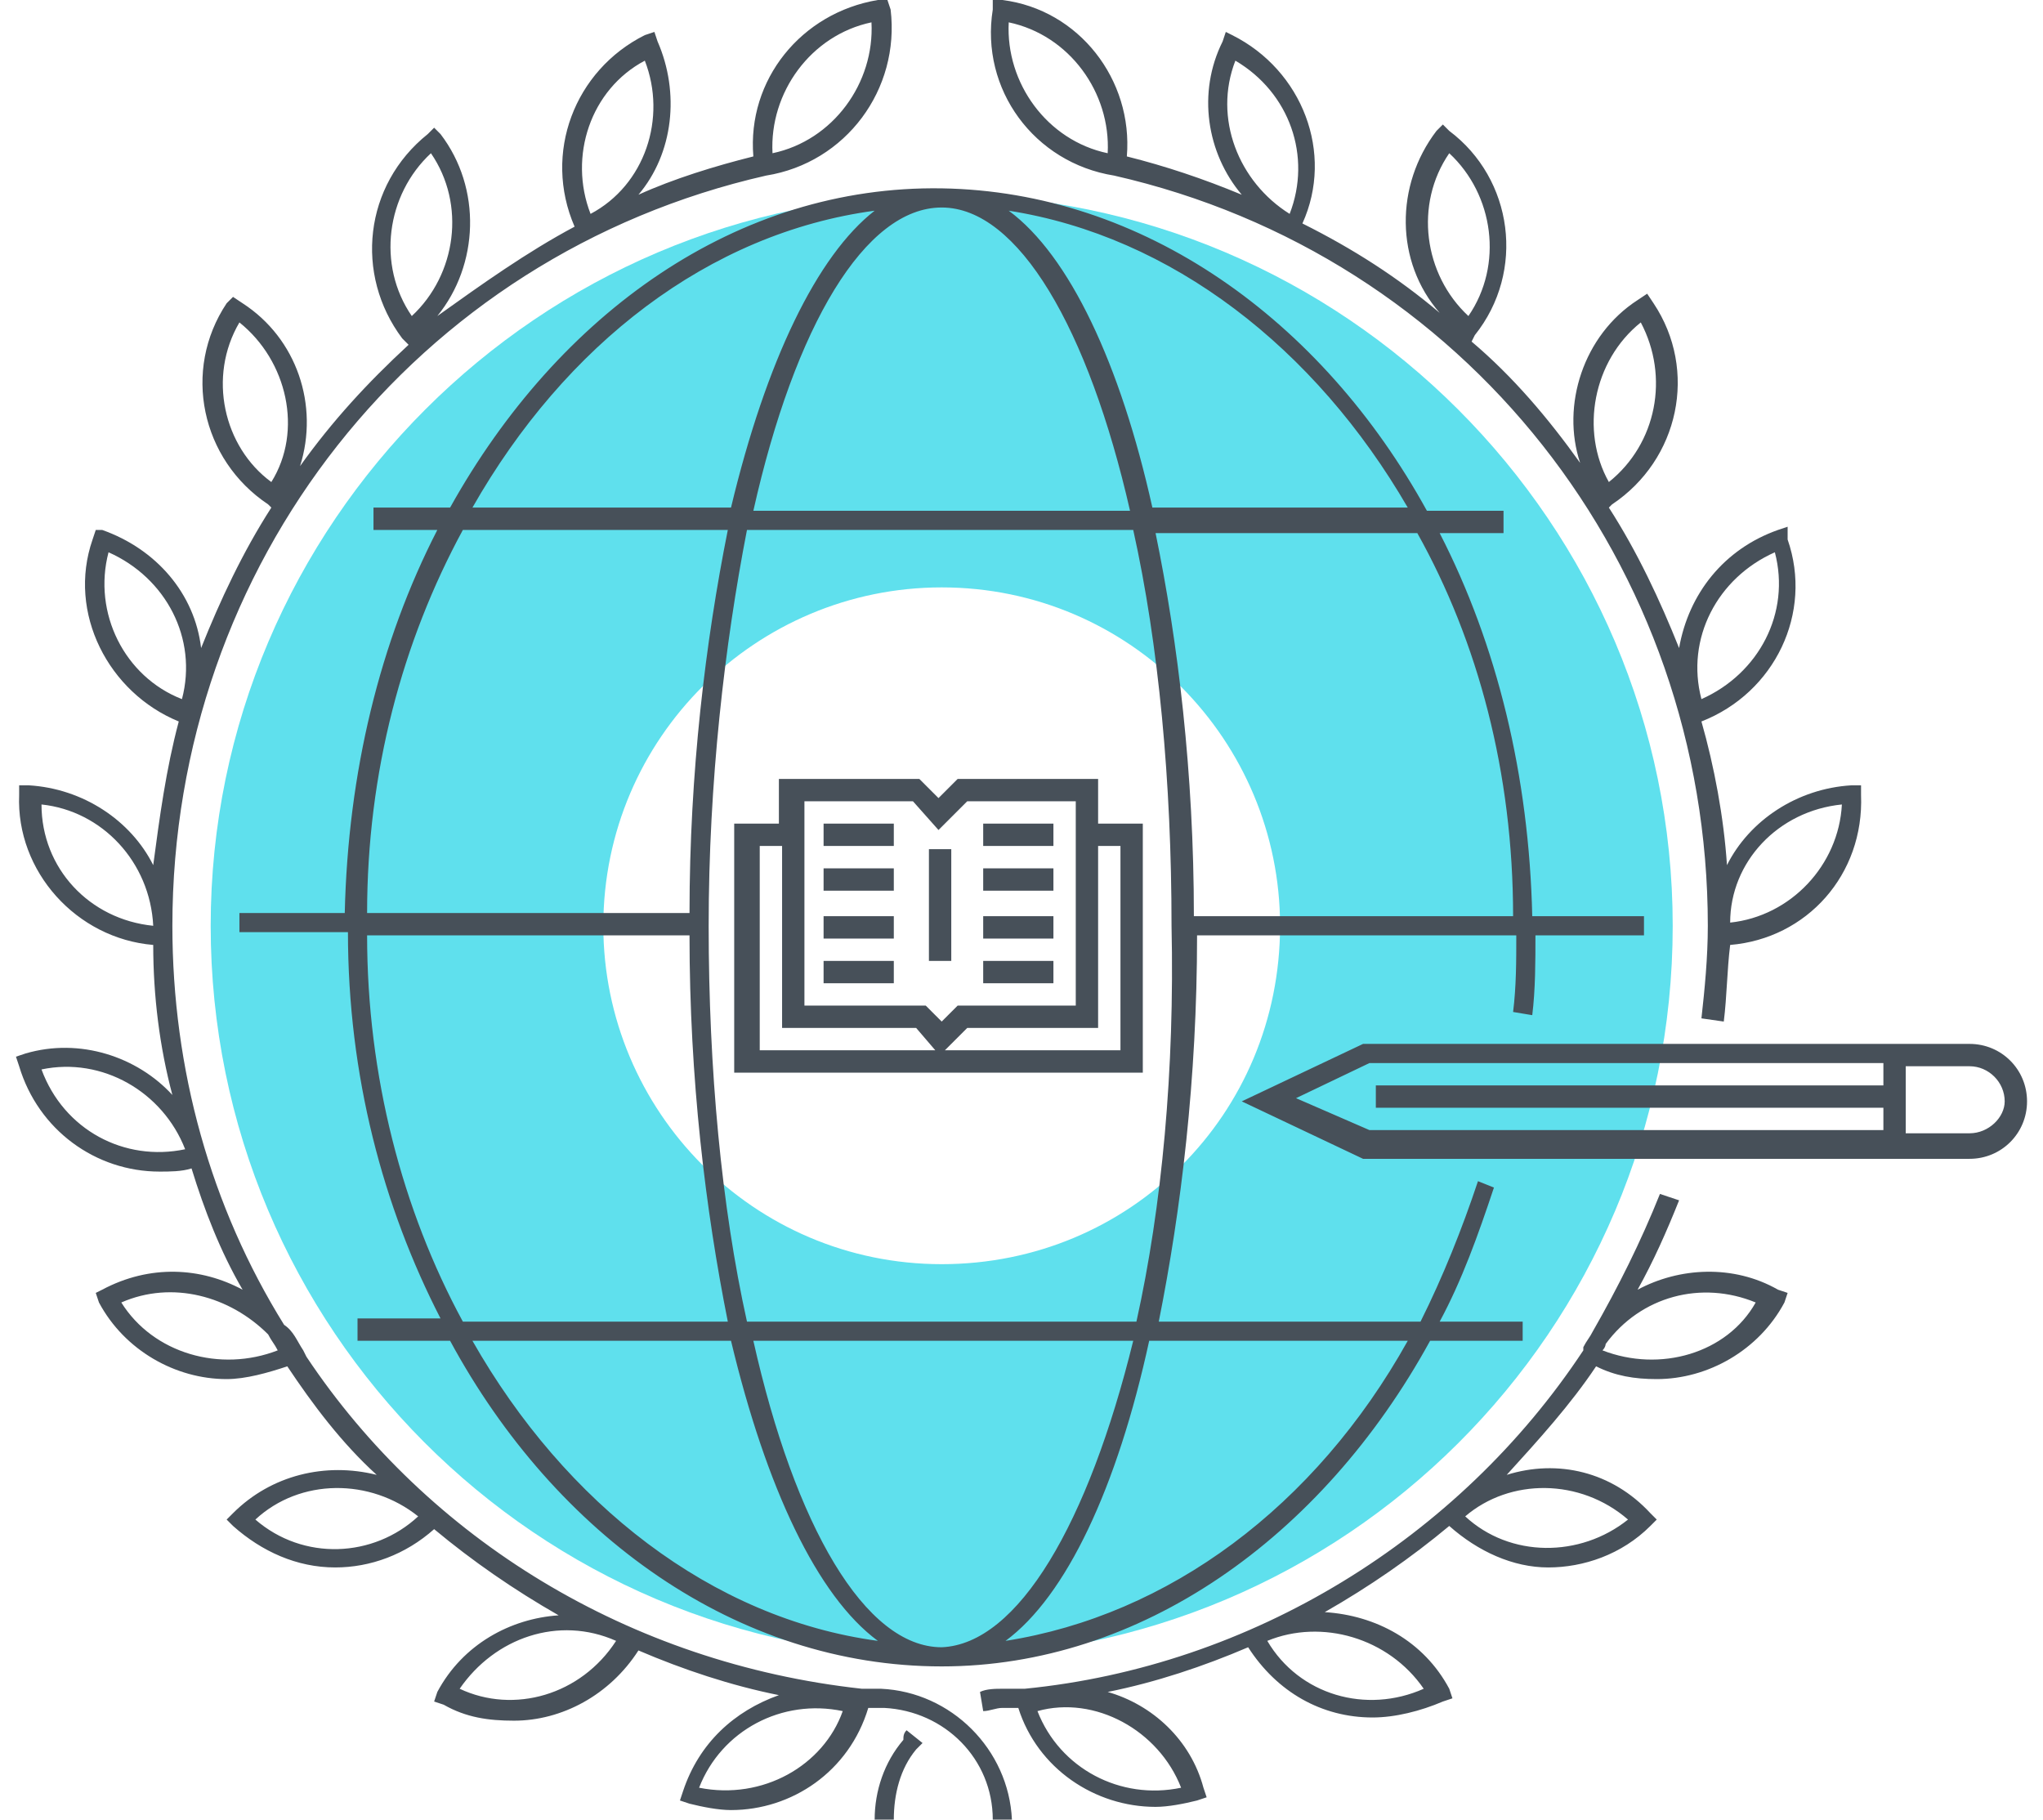
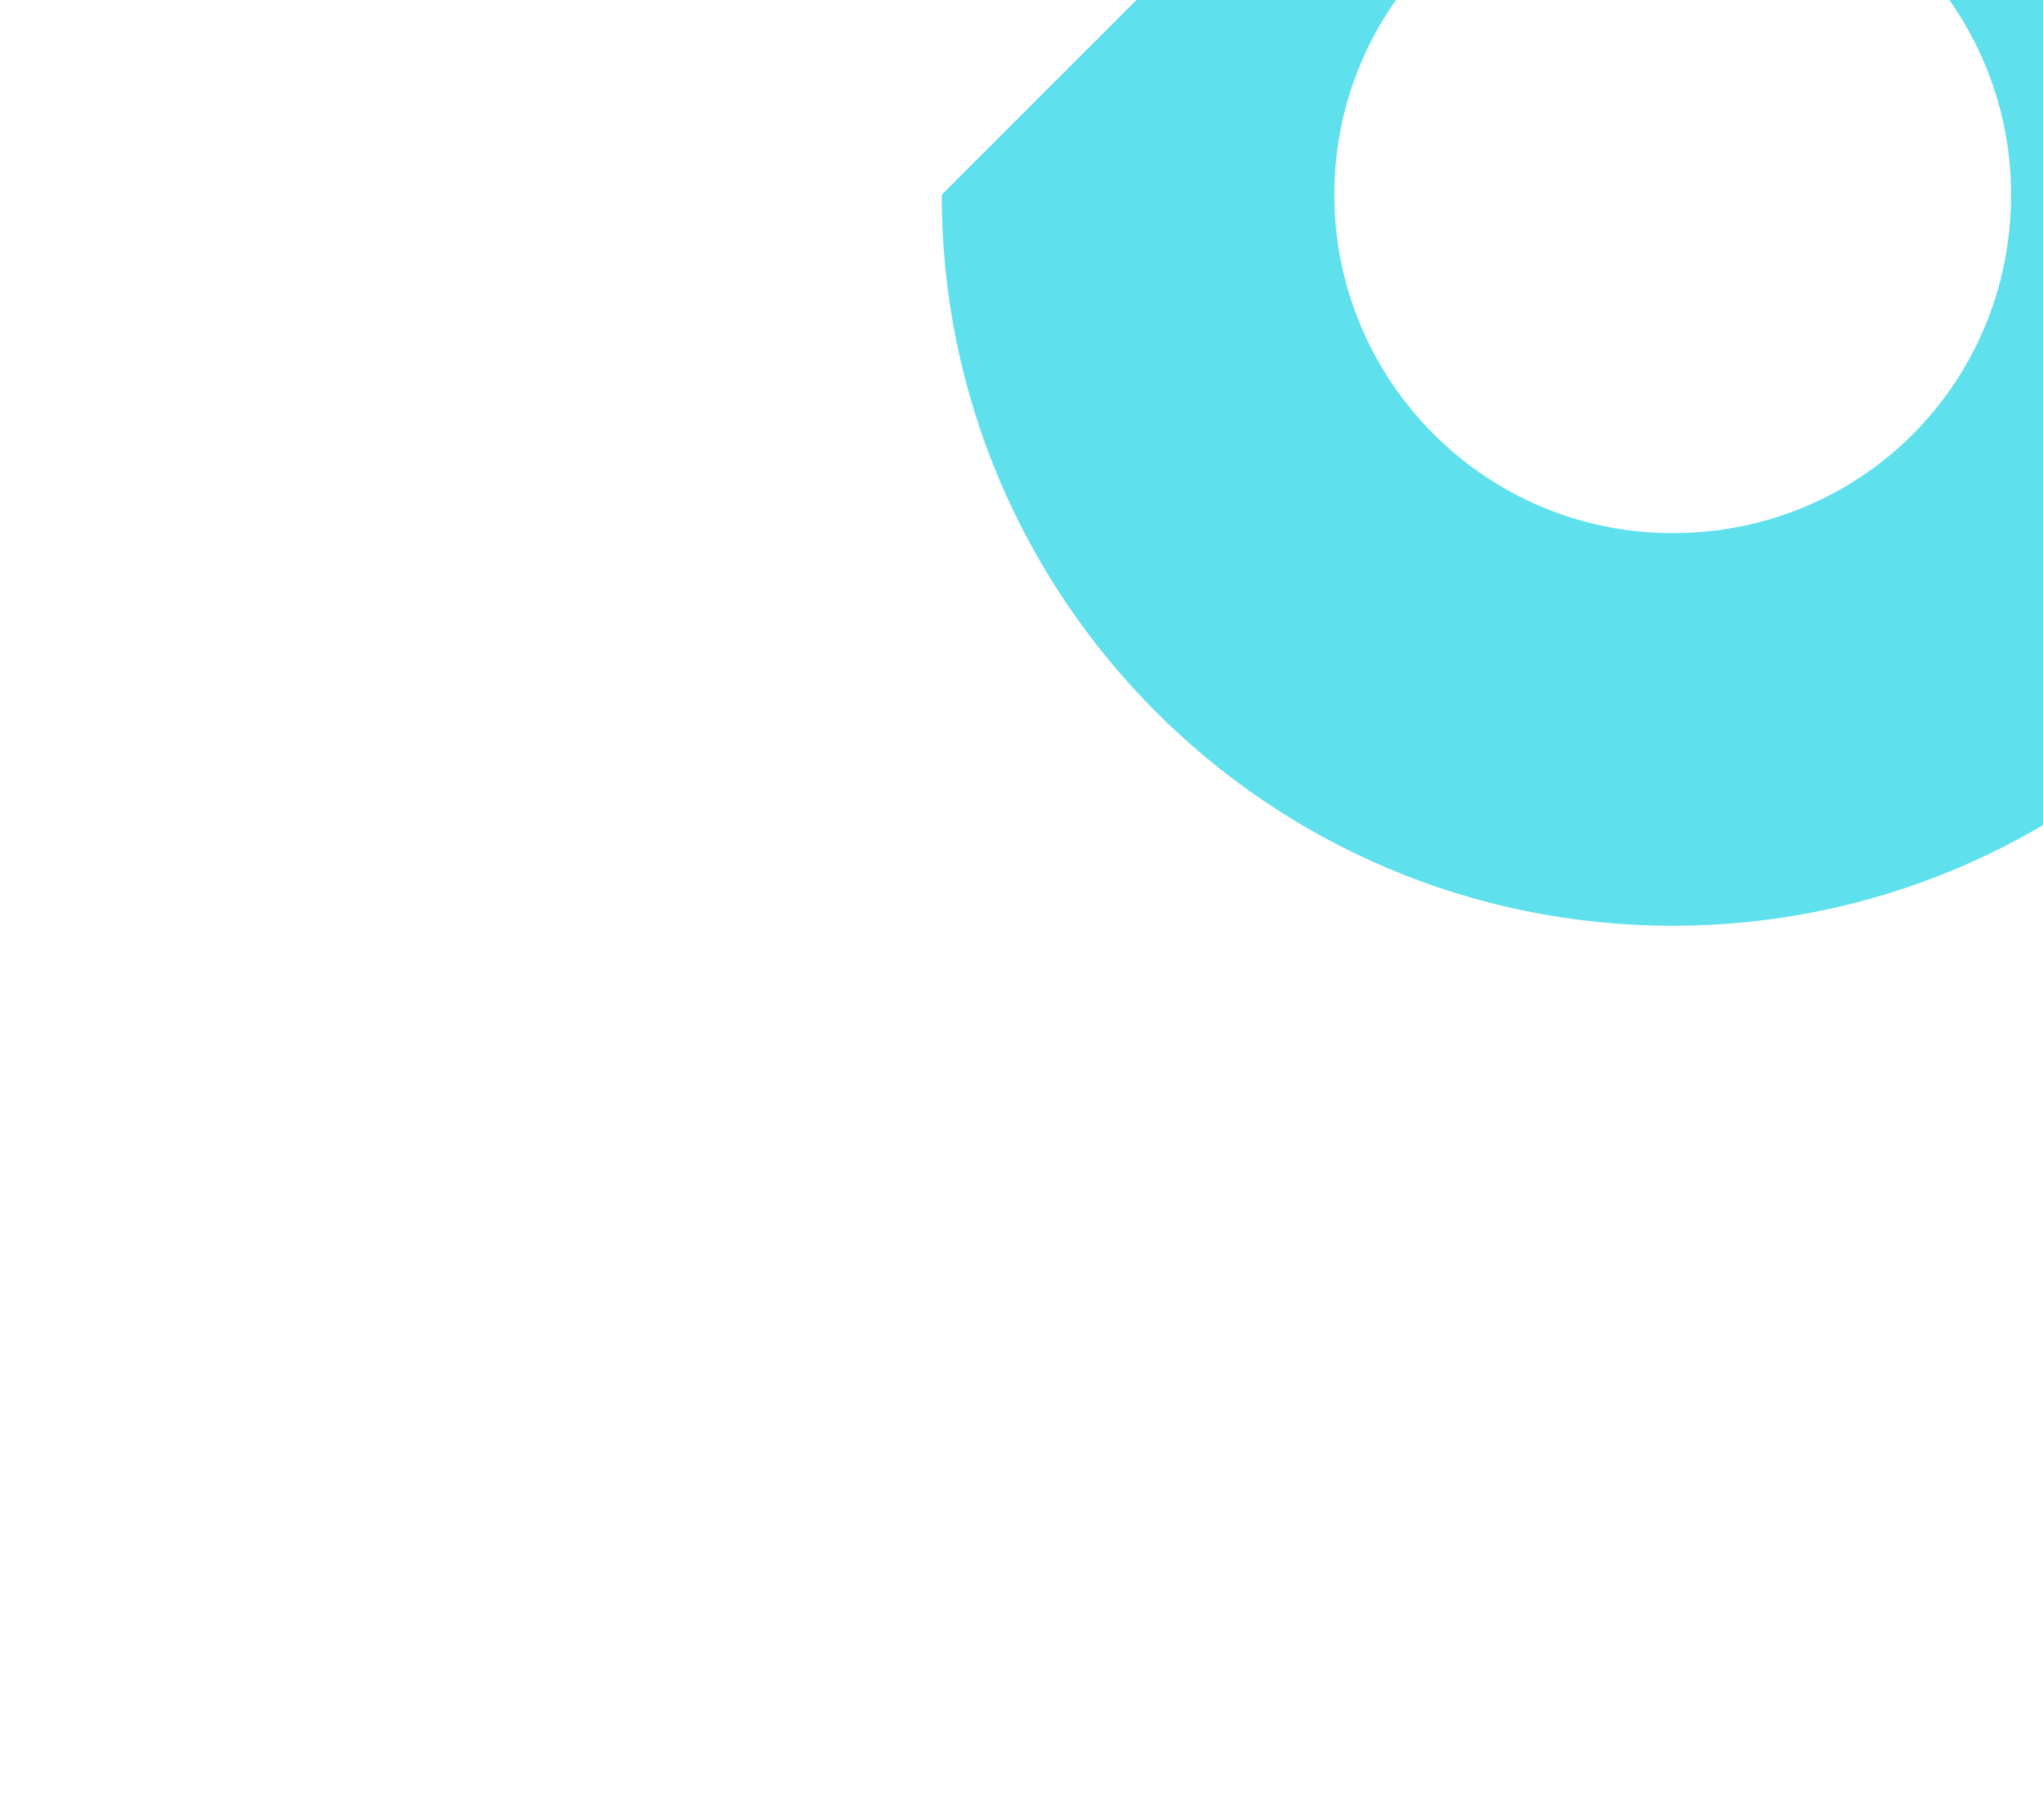
<svg xmlns="http://www.w3.org/2000/svg" id="Слой_1" width="64" height="57" viewBox="0 0 64 57">
  <style>.st0{fill:#5fe0ed}.st1{fill:#475059}</style>
-   <path class="st0" d="M29.5 6.1C16.9 6.1 6.6 16.4 6.6 29c0 12.6 10.2 22.9 22.9 22.9 12.6 0 22.9-10.2 22.9-22.9 0-12.6-10.3-22.9-22.9-22.9m0 33.5c-5.9 0-10.6-4.8-10.6-10.6 0-5.9 4.8-10.6 10.6-10.6 5.9 0 10.6 4.8 10.6 10.6 0 5.9-4.7 10.6-10.6 10.6" />
-   <path class="st1" d="M14.1 15.9h-2.4v.7h2c-1.8 3.5-2.8 7.6-2.9 12H7.5v.6h3.4c0 4.5 1.1 8.6 2.9 12.1h-2.6v.7h2.9c3.3 6.1 9 10.2 15.4 10.2 6.2 0 11.9-4 15.3-10.2h2.9v-.6h-2.6c.7-1.3 1.2-2.7 1.7-4.2l-.5-.2c-.5 1.5-1.1 3-1.8 4.4h-8.2c.7-3.5 1.2-7.6 1.2-12.1h10c0 .8 0 1.6-.1 2.4l.6.1c.1-.8.1-1.7.1-2.5h3.4v-.6H48c-.1-4.4-1.1-8.5-2.9-12h2V16h-2.4c-3.3-6-8.9-10-15.2-10.1-6.4-.1-12 3.9-15.4 10zm.4.7h8.3c-.7 3.5-1.2 7.6-1.2 12H11.5c0-4.4 1.1-8.5 3-12zm-3 12.7h10.1c0 4.5.5 8.6 1.2 12.1h-8.3c-1.9-3.5-3-7.7-3-12.1zM14.8 42h8.1c1.1 4.6 2.7 8 4.6 9.4-5.2-.7-9.8-4.3-12.7-9.4zm14.7 9.6c-2.4 0-4.6-3.8-5.9-9.6h11.9c-1.4 5.7-3.6 9.5-6 9.6zM44.1 42c-2.9 5.2-7.5 8.6-12.6 9.4C33.4 50 35 46.6 36 42h8.1zm-8.5-.6H23.4c-.8-3.6-1.2-7.9-1.2-12.4s.5-8.8 1.2-12.4h12.1c.8 3.6 1.2 7.9 1.2 12.4.1 4.5-.3 8.8-1.1 12.4zM29.5 6.5c2.4 0 4.6 3.8 5.9 9.5H23.6c1.3-5.8 3.5-9.5 5.9-9.5zm17.9 22.2h-10c0-4.5-.5-8.6-1.2-12h8.2c1.9 3.4 3 7.5 3 12zm-3.3-12.8h-8c-1-4.5-2.6-7.9-4.5-9.3 5.1.8 9.6 4.3 12.5 9.3zm-21.2 0h-8.1c2.9-5.1 7.4-8.6 12.6-9.3-1.8 1.4-3.4 4.7-4.5 9.3zm4.7 37H27c-7.3-.8-13.6-4.7-17.4-10.4l-.1-.2c-.2-.3-.3-.6-.6-.8-2.3-3.7-3.5-8-3.5-12.5C5.4 17.7 13 8 24 5.5c2.5-.4 4.2-2.7 3.9-5.2l-.1-.3h-.3c-2.4.4-4.1 2.5-3.9 4.9-1.2.3-2.5.7-3.6 1.2 1.1-1.3 1.3-3.2.6-4.8l-.1-.3-.3.1C18 2.2 17 4.8 18 7.1c-1.5.8-2.9 1.8-4.3 2.8 1.3-1.6 1.4-4 .1-5.7l-.2-.2-.2.2c-2 1.6-2.3 4.4-.8 6.4l.2.2c-1.3 1.2-2.4 2.4-3.4 3.8.6-1.9-.1-4-1.8-5.1l-.3-.2-.2.2c-1.4 2.1-.8 4.9 1.3 6.3l.1.1c-.9 1.4-1.6 2.9-2.2 4.4-.2-1.7-1.4-3.1-3.1-3.7H3l-.1.3c-.8 2.3.5 4.8 2.7 5.7-.4 1.5-.6 3-.8 4.5-.7-1.4-2.2-2.4-3.9-2.5H.6v.3c-.1 2.4 1.8 4.5 4.2 4.7 0 1.6.2 3.2.6 4.7C4.3 33.1 2.5 32.5.8 33l-.3.1.1.3c.6 2 2.4 3.3 4.4 3.3.3 0 .7 0 1-.1.4 1.3.9 2.6 1.6 3.8-1.3-.7-2.9-.8-4.4 0l-.2.1.1.3c.8 1.5 2.4 2.4 4 2.4.6 0 1.3-.2 1.9-.4.8 1.2 1.7 2.4 2.8 3.4-1.6-.4-3.3 0-4.5 1.2l-.2.2.2.2c.9.8 2 1.3 3.2 1.3 1.1 0 2.2-.4 3.1-1.2 1.2 1 2.5 1.9 3.9 2.7-1.5.1-3 .9-3.8 2.4l-.1.3.3.1c.7.4 1.4.5 2.2.5 1.5 0 3-.8 3.9-2.2 1.4.6 2.9 1.1 4.4 1.4-1.4.5-2.5 1.5-3 3l-.1.3.3.1c.4.1.9.2 1.3.2 1.9 0 3.7-1.2 4.3-3.2h.5c1.9.1 3.4 1.6 3.4 3.5h.6c-.1-2.2-1.9-4-4.1-4.1zM27.3.7c.1 1.9-1.2 3.7-3.1 4.1-.1-1.9 1.2-3.7 3.1-4.1zm-7.1 1.2c.7 1.8 0 3.9-1.7 4.8-.7-1.8 0-3.9 1.7-4.8zm-6.7 2.9c1.1 1.6.8 3.8-.6 5.1-1.1-1.6-.8-3.8.6-5.1zm-6 5.3c1.5 1.2 2 3.4 1 5-1.5-1.1-2-3.3-1-5zm-4.1 7.2c1.8.8 2.8 2.7 2.3 4.6-1.8-.7-2.8-2.7-2.3-4.6zM1.3 33.5c1.9-.4 3.8.7 4.5 2.5-1.9.4-3.8-.6-4.5-2.5zm0-8.3c1.9.2 3.4 1.8 3.5 3.8-2-.2-3.5-1.8-3.5-3.8zm13.1 27.7c1.1-1.6 3.1-2.3 4.9-1.5-1.1 1.7-3.2 2.3-4.9 1.5zM3.8 40.8c1.6-.7 3.4-.2 4.6 1 .1.2.2.3.3.5-1.8.7-3.9.1-4.9-1.5zM8 47.6c1.4-1.3 3.6-1.3 5.1-.1-1.4 1.3-3.6 1.4-5.1.1zM21.9 56c.7-1.8 2.6-2.8 4.5-2.4-.6 1.7-2.5 2.8-4.5 2.4zm6.5-1.8l.5.4-.2.2c-.5.6-.7 1.4-.7 2.2h-.6c0-.9.3-1.8.9-2.5 0-.1 0-.2.1-.3zm22.9-13.8c.5-.9.9-1.8 1.3-2.8l-.6-.2c-.6 1.5-1.3 2.9-2.1 4.3-.1.2-.2.3-.3.5v.1c-3.9 5.9-10.4 9.9-17.5 10.6h-.7c-.2 0-.5 0-.7.1l.1.6c.2 0 .4-.1.6-.1h.5c.6 1.9 2.4 3.1 4.3 3.1.4 0 .9-.1 1.3-.2l.3-.1-.1-.3c-.4-1.5-1.6-2.6-3-3 1.5-.3 3-.8 4.4-1.4.9 1.4 2.3 2.2 3.9 2.2.7 0 1.5-.2 2.2-.5l.3-.1-.1-.3c-.8-1.5-2.3-2.3-3.9-2.4 1.4-.8 2.7-1.7 3.9-2.7.9.8 2 1.3 3.1 1.3s2.3-.4 3.2-1.3l.2-.2-.2-.2c-1.2-1.3-2.9-1.7-4.5-1.2 1-1.1 2-2.2 2.8-3.4.6.3 1.2.4 1.9.4 1.6 0 3.2-.9 4-2.4l.1-.3-.3-.1c-1.4-.8-3.1-.7-4.4 0zm-6.7 12.5c-1.8.8-3.9.2-4.9-1.5 1.7-.7 3.8-.1 4.9 1.5zM37 56c-1.9.4-3.8-.6-4.5-2.4 1.8-.5 3.8.6 4.5 2.4zm14-8.4c-1.5 1.2-3.7 1.2-5.1-.1 1.4-1.2 3.6-1.2 5.1.1zm-.8-5.3c.1-.1.1-.2.1-.2 1.1-1.5 3-2 4.7-1.3-.9 1.6-3 2.2-4.8 1.5zM34.9 5.5C45.9 8 53.5 17.7 53.5 29c0 1-.1 2-.2 2.9l.7.1c.1-.8.1-1.6.2-2.4 2.4-.2 4.2-2.2 4.1-4.7v-.3H58c-1.7.1-3.2 1.1-3.9 2.5-.1-1.5-.4-3.1-.8-4.5 2.3-.9 3.5-3.4 2.7-5.7v-.4l-.3.1c-1.7.6-2.8 2-3.1 3.7-.6-1.5-1.3-3-2.2-4.4l.1-.1c2.1-1.4 2.7-4.2 1.3-6.3l-.2-.3-.3.2c-1.7 1.1-2.4 3.3-1.8 5.1-1-1.4-2.1-2.7-3.4-3.8l.1-.2c1.6-2 1.2-4.9-.8-6.4l-.2-.2-.2.2c-1.3 1.7-1.3 4.1.1 5.7-1.3-1.1-2.7-2-4.3-2.8 1-2.2 0-4.8-2.2-5.9l-.2-.1-.1.3c-.8 1.6-.5 3.5.6 4.8-1.2-.5-2.4-.9-3.6-1.2.2-2.4-1.5-4.6-3.9-4.9h-.3v.3c-.4 2.5 1.3 4.8 3.8 5.2zm22.8 19.7c-.1 1.9-1.6 3.5-3.5 3.7 0-1.9 1.5-3.5 3.5-3.7zm-2.1-7.9c.5 1.9-.5 3.8-2.3 4.6-.5-1.9.5-3.8 2.3-4.6zm-4.2-7.2c.9 1.7.5 3.8-1 5-.9-1.6-.5-3.8 1-5zm-6-5.3c1.4 1.3 1.7 3.5.6 5.1-1.4-1.3-1.7-3.5-.6-5.1zm-6.7-2.9c1.7 1 2.4 3 1.7 4.8-1.6-1-2.4-3-1.7-4.8zm-4 2.9c-1.9-.4-3.2-2.2-3.1-4.1 1.9.4 3.2 2.2 3.1 4.1zm27 27.9h-19l-3.8 1.8 3.8 1.8h19c1 0 1.8-.8 1.8-1.8s-.8-1.8-1.8-1.8zm-21.1 1.7l2.3-1.1H59v.7H43.1v.7H59v.7H42.9l-2.3-1zm21.1 1.1h-2v-2.1h2c.6 0 1.1.5 1.1 1.1 0 .5-.5 1-1.1 1zM34.4 24.4H30l-.6.6-.6-.6h-4.4v1.4H23v7.8h12.8v-7.8h-1.4v-1.4zm-9.2.7h3.4l.8.9.9-.9h3.4v6.4H30l-.5.5-.5-.5h-3.8v-6.4zm-1.4 1.4h.7v5.7h4.2l.6.7h-5.5v-6.4zm11.3 0v6.4h-5.5l.7-.7h4.1v-5.7h.7zm-9.2-.7H28v.7h-2.2v-.7zm0 1.4H28v.7h-2.2v-.7zm0 1.5H28v.7h-2.2v-.7zm7.1-2.2h-2.2v-.7H33v.7zm0 1.4h-2.2v-.7H33v.7zm0 1.5h-2.2v-.7H33v.7zm-3.9.7v-3.5h.7v3.5h-.7zm-3.2 0H28v.7h-2.2v-.7zm7.1.7h-2.2v-.7H33v.7z" />
+   <path class="st0" d="M29.5 6.1c0 12.6 10.2 22.9 22.9 22.9 12.6 0 22.9-10.2 22.9-22.9 0-12.6-10.3-22.9-22.9-22.9m0 33.5c-5.9 0-10.6-4.8-10.6-10.6 0-5.9 4.8-10.6 10.6-10.6 5.9 0 10.6 4.8 10.6 10.6 0 5.9-4.7 10.6-10.6 10.6" />
</svg>